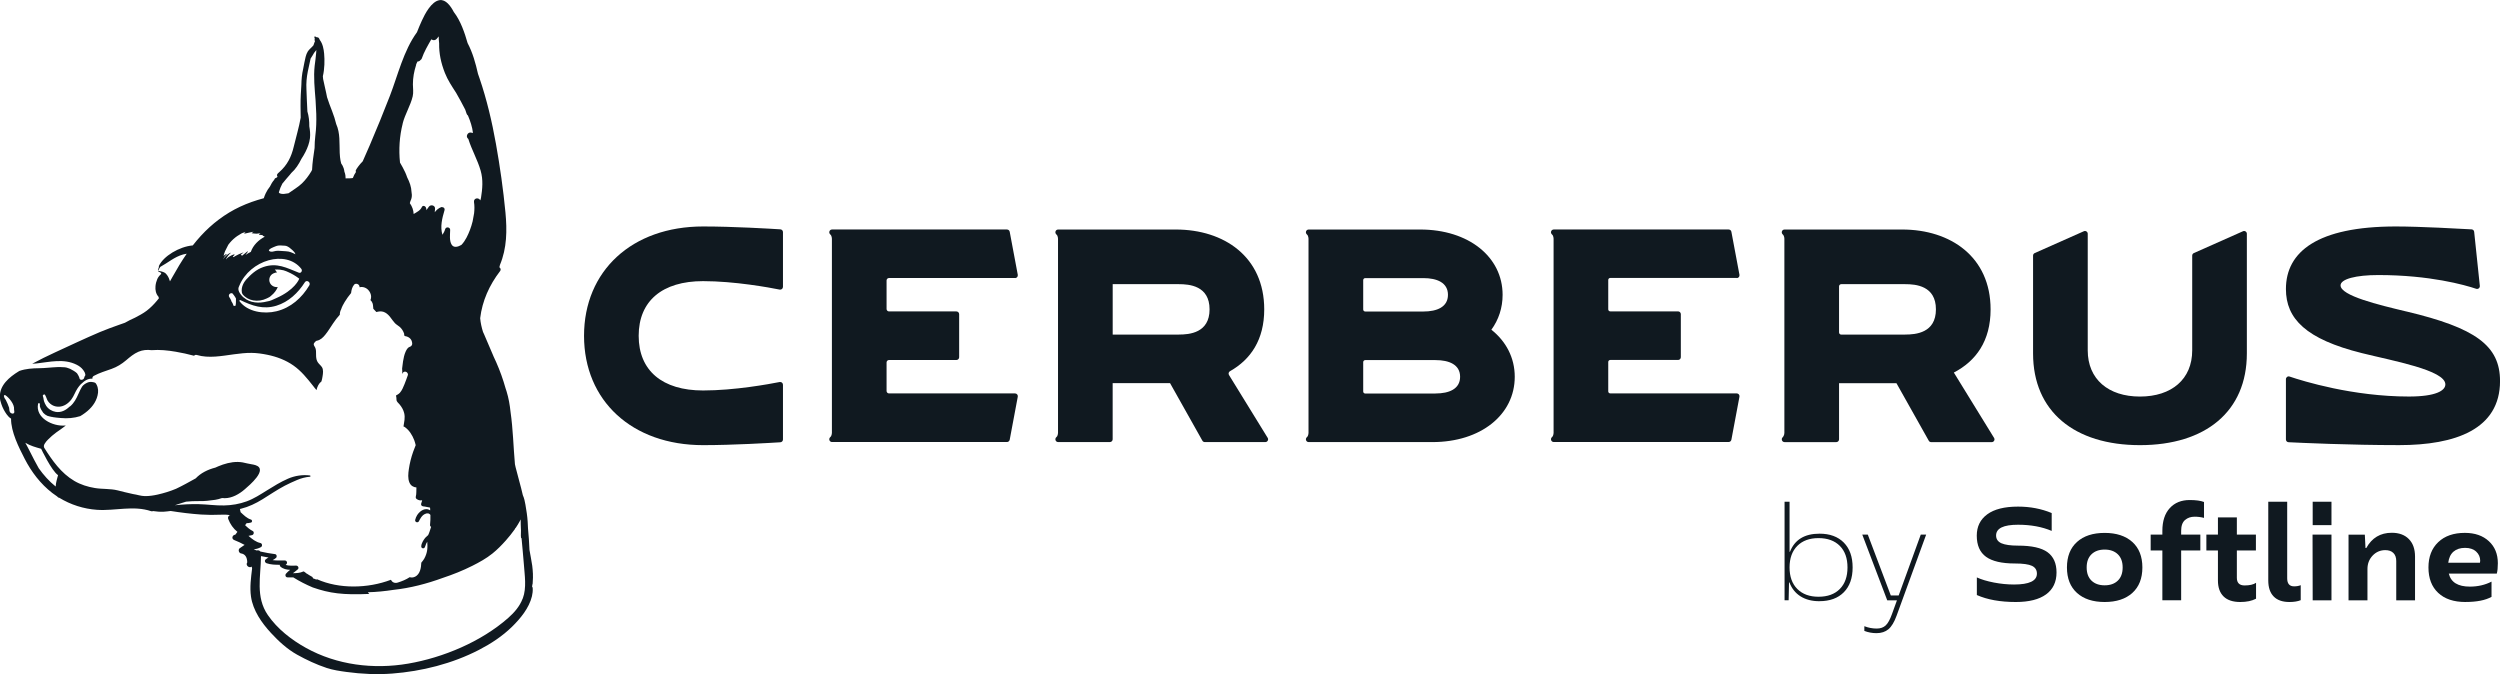
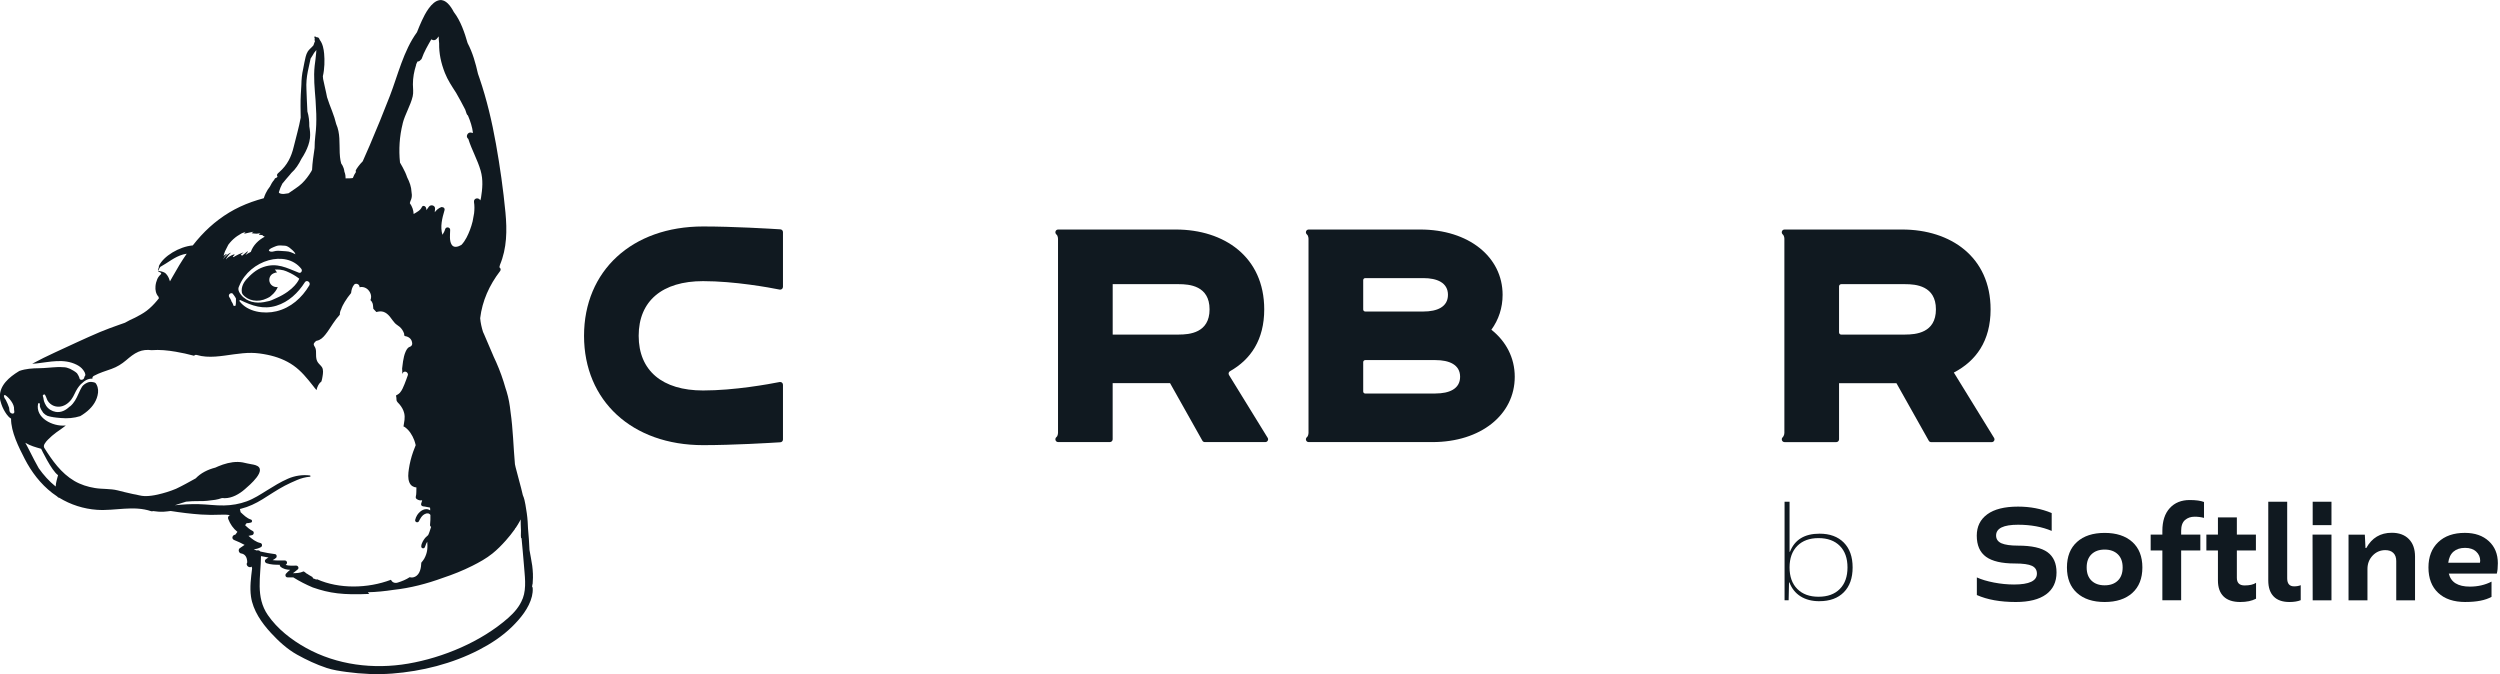
<svg xmlns="http://www.w3.org/2000/svg" viewBox="0 0 940.65 253.64">
  <defs>
    <style>      .cls-1 {        isolation: isolate;      }      .cls-2 {        fill: #101920;      }      .cls-3 {        mix-blend-mode: multiply;      }    </style>
  </defs>
  <g class="cls-1">
    <g id="Layer_2" data-name="Layer 2">
      <g id="Capa_1" data-name="Capa 1">
        <g class="cls-3">
          <g>
            <path class="cls-2" d="M684.57,226.21c-2.8,0-5.17-.61-7.1-1.83-1.93-1.22-3.32-2.97-4.18-5.24h-.15s-.15,6.72-.15,6.72h-1.53s0-37.08,0-37.08h1.88s0,18.84,0,18.84h.15c1.78-4.55,5.49-6.82,11.12-6.82,3.89,0,6.94,1.12,9.15,3.36,2.21,2.24,3.31,5.36,3.31,9.34,0,3.99-1.1,7.1-3.31,9.34-2.21,2.24-5.27,3.36-9.19,3.36Zm-.35-1.68c3.43,0,6.11-.97,8.03-2.92,1.93-1.94,2.89-4.65,2.89-8.11,0-3.46-.96-6.16-2.89-8.11-1.93-1.94-4.61-2.92-8.03-2.92-3.36,0-6.01,.97-7.96,2.92-1.94,1.95-2.92,4.65-2.92,8.11,0,3.46,.97,6.16,2.92,8.11,1.94,1.95,4.6,2.92,7.96,2.92Z" />
-             <path class="cls-2" d="M706.03,238.23c-1.58,0-3.1-.28-4.55-.84v-1.78c1.48,.59,3.03,.89,4.65,.89,1.42,0,2.55-.4,3.39-1.19s1.62-2.21,2.35-4.25l1.88-5.19h-3.66s-9.39-24.72-9.39-24.72h2.08s8.65,22.89,8.65,22.89h2.97s8.31-22.89,8.31-22.89h2.03s-11.12,30.5-11.12,30.5c-.89,2.44-1.92,4.14-3.09,5.12-1.17,.97-2.66,1.46-4.48,1.46Z" />
            <path class="cls-2" d="M758.44,226.51c-5.8,0-10.68-.87-14.63-2.62v-6.63c1.71,.79,3.86,1.43,6.43,1.93,2.57,.49,5.09,.74,7.57,.74,5.73,0,8.6-1.37,8.6-4.1,0-1.35-.62-2.32-1.85-2.92-1.24-.59-3.39-.89-6.45-.89-4.91,0-8.53-.84-10.85-2.52-2.32-1.68-3.48-4.33-3.48-7.96,0-3.43,1.32-6.1,3.96-8.03,2.64-1.93,6.49-2.89,11.57-2.89,4.58,0,8.8,.81,12.66,2.42v6.72c-3.66-1.55-7.88-2.32-12.66-2.32-5.51,0-8.26,1.35-8.26,4.05,0,1.35,.67,2.32,2,2.92,1.34,.59,3.44,.89,6.3,.89,5.11,0,8.79,.83,11.05,2.47,2.26,1.65,3.39,4.19,3.39,7.61,0,3.59-1.31,6.35-3.93,8.26-2.62,1.91-6.42,2.87-11.4,2.87Z" />
            <path class="cls-2" d="M802.31,223.1c-2.52,2.27-5.99,3.41-10.41,3.41-4.42,0-7.89-1.14-10.41-3.41-2.52-2.28-3.78-5.47-3.78-9.59,0-4.12,1.26-7.32,3.78-9.59,2.52-2.28,5.99-3.41,10.41-3.41,4.42,0,7.89,1.14,10.41,3.41,2.52,2.27,3.78,5.47,3.78,9.59,0,4.12-1.26,7.32-3.78,9.59Zm-15.35-4.62c1.22,1.17,2.87,1.75,4.94,1.75,2.08,0,3.72-.58,4.94-1.75,1.22-1.17,1.83-2.83,1.83-4.97,0-2.14-.61-3.8-1.83-4.97-1.22-1.17-2.87-1.76-4.94-1.76-2.08,0-3.73,.59-4.94,1.76-1.22,1.17-1.83,2.83-1.83,4.97,0,2.14,.61,3.8,1.83,4.97Z" />
            <path class="cls-2" d="M825.67,194.42c-1.38,0-2.56,.41-3.53,1.24-.97,.83-1.46,2.19-1.46,4.1v1.38h7.22s0,5.98,0,5.98h-7.22s0,18.74,0,18.74h-7.07s0-18.74,0-18.74h-4.4s0-5.98,0-5.98h4.4v-1.38c0-3.69,.93-6.55,2.79-8.58,1.86-2.03,4.36-3.04,7.49-3.04,2.34,0,4.14,.25,5.39,.74v5.98c-1.12-.3-2.32-.45-3.61-.45Z" />
            <path class="cls-2" d="M842.93,226.51c-2.77,0-4.86-.69-6.28-2.08s-2.13-3.39-2.13-6.03v-11.27h-4.35s0-5.98,0-5.98h4.35v-6.48s7.12,0,7.12,0v6.48h7.17s0,5.98,0,5.98h-7.17v10.28c0,1.91,.97,2.87,2.92,2.87,1.88,0,3.31-.33,4.3-.99v5.98c-1.55,.82-3.53,1.24-5.93,1.24Z" />
            <path class="cls-2" d="M861.42,226.51c-2.6,0-4.58-.69-5.93-2.08-1.35-1.38-2.03-3.39-2.03-6.03v-29.61s7.12,0,7.12,0v28.82c0,2.01,.87,3.01,2.62,3.01,.92,0,1.75-.15,2.47-.44v5.64c-1.12,.46-2.54,.69-4.25,.69Z" />
            <path class="cls-2" d="M870.17,225.87l-.05-24.72h7.12s0,24.72,0,24.72h-7.07Zm0-28.28v-8.8s7.07,0,7.07,0v8.8s-7.07,0-7.07,0Z" />
-             <path class="cls-2" d="M890.34,206.19c2.11-3.82,5.31-5.73,9.59-5.73,2.74,0,4.88,.79,6.43,2.37,1.55,1.58,2.32,3.78,2.32,6.58v16.46s-7.07,0-7.07,0v-14.78c0-1.32-.36-2.33-1.09-3.04-.73-.71-1.73-1.06-3.02-1.06-1.88,0-3.47,.69-4.77,2.05-1.3,1.37-1.95,3.06-1.95,5.07v11.77s-7.12,0-7.12,0v-24.72s6.13,0,6.13,0l.25,5.04h.3Z" />
+             <path class="cls-2" d="M890.34,206.19c2.11-3.82,5.31-5.73,9.59-5.73,2.74,0,4.88,.79,6.43,2.37,1.55,1.58,2.32,3.78,2.32,6.58v16.46s-7.07,0-7.07,0v-14.78c0-1.32-.36-2.33-1.09-3.04-.73-.71-1.73-1.06-3.02-1.06-1.88,0-3.47,.69-4.77,2.05-1.3,1.37-1.95,3.06-1.95,5.07v11.77s-7.12,0-7.12,0v-24.72s6.13,0,6.13,0l.25,5.04Z" />
            <path class="cls-2" d="M927.67,226.51c-4.42,0-7.84-1.14-10.28-3.44-2.44-2.29-3.66-5.48-3.66-9.57,0-3.99,1.22-7.15,3.66-9.49,2.44-2.34,5.78-3.51,10.04-3.51,3.76,0,6.76,1.04,9.02,3.12,2.26,2.08,3.39,4.85,3.39,8.31,0,1.62-.13,2.92-.4,3.9h-18.05c.79,3.26,3.43,4.89,7.91,4.89,3.03,0,5.75-.63,8.16-1.88v5.73c-2.31,1.29-5.57,1.93-9.79,1.93Zm-6.48-14.78h11.91c.06-.26,.1-.51,.1-.74,0-1.35-.5-2.5-1.51-3.44-1.01-.94-2.4-1.41-4.18-1.41-1.81,0-3.26,.47-4.35,1.41-1.09,.94-1.75,2.33-1.98,4.18Z" />
          </g>
          <g>
            <path class="cls-2" d="M293.62,86.29c-3.78-.24-17.81-1.08-29.07-1.08-26.74,0-44.8,16.68-44.8,41.14,0,24.45,18.06,41.14,44.8,41.14,11.26,0,25.29-.84,29.07-1.08,.55-.03,.98-.49,.98-1.04v-20.6c0-.66-.59-1.15-1.24-1.03-4,.79-17,3.18-28.82,3.18-15.31,0-24.23-7.43-24.23-20.57,0-13.14,8.91-20.57,24.23-20.57,11.81,0,24.82,2.38,28.82,3.18,.65,.13,1.24-.37,1.24-1.03v-20.6c0-.55-.43-1.01-.98-1.04Z" />
-             <path class="cls-2" d="M381.92,104.64c.65,0,1.15-.59,1.03-1.24l-3.04-16.2c-.09-.49-.52-.85-1.03-.85h-64.36s-1.46,0-1.46,0h-.05c-.92,.05-1.33,1.17-.65,1.82,.1,.1,.21,.22,.32,.35,.02,.04,.33,.65,.33,1.36v72.92c0,.71-.31,1.32-.33,1.36-.11,.13-.22,.26-.32,.35-.68,.65-.27,1.77,.65,1.81h0s.05,0,.05,0h1.46s64.36,0,64.36,0c.5,0,.93-.36,1.03-.85l3.04-16.2c.12-.64-.37-1.24-1.03-1.24h-47.43c-.5,0-.91-.41-.91-.91v-10.75c0-.5,.41-.91,.91-.91h25.36c.58,0,1.04-.47,1.04-1.04v-16.2c0-.58-.47-1.04-1.04-1.04h-25.36c-.5,0-.91-.41-.91-.91v-10.75c0-.5,.41-.91,.91-.91h47.43Z" />
            <path class="cls-2" d="M462.42,141.1c-.31-.5-.13-1.15,.39-1.44,7.8-4.41,12.87-11.83,12.87-23.25,0-19.77-15.08-30.05-33.25-30.05h-42.83s-.47,0-.47,0h-.99c-.96,0-1.39,1.16-.7,1.82,.1,.1,.21,.22,.32,.35,.02,.04,.33,.64,.33,1.35v72.93c0,.71-.31,1.32-.33,1.35-.11,.13-.22,.26-.32,.35-.69,.66-.26,1.82,.7,1.82h.99s.47,0,.47,0h18.01c.58,0,1.04-.47,1.04-1.04v-21.12s21.6,0,21.6,0l12.16,21.64c.18,.33,.53,.53,.91,.53h22.77c.82,0,1.32-.9,.89-1.59l-14.56-23.65Zm-18.85-15.21h-24.91s0-18.97,0-18.97h24.91c3.89,0,11.54,.57,11.54,9.48s-7.66,9.48-11.54,9.48Z" />
            <path class="cls-2" d="M561.14,124.07c2.74-3.77,4.23-8.23,4.23-13.14,0-14.28-12.8-24.57-30.97-24.57h-40.54s-.47,0-.47,0h-.99c-.96,0-1.39,1.16-.7,1.82,.1,.1,.21,.22,.32,.35,.02,.04,.31,.63,.32,1.32v73c-.01,.7-.3,1.28-.32,1.32-.11,.13-.22,.26-.32,.35-.69,.66-.26,1.82,.7,1.82h.99s.47,0,.47,0h45.11c18.17,0,30.97-10.28,30.97-24.57,0-7.2-3.31-13.37-8.8-17.71Zm-48.22-18.67c0-.42,.34-.76,.76-.76h21.87c5.14,0,9.26,1.71,9.26,6.29,0,4.57-4.11,6.28-9.26,6.28h-21.87c-.42,0-.76-.34-.76-.76v-11.06Zm27.2,42.67h-26.44c-.42,0-.76-.34-.76-.76v-11.06c0-.42,.34-.76,.76-.76h26.44c5.14,0,9.26,1.71,9.26,6.28,0,4.57-4.11,6.28-9.26,6.28Z" />
-             <path class="cls-2" d="M653.46,104.64c.65,0,1.15-.59,1.03-1.24l-3.04-16.2c-.09-.49-.52-.85-1.03-.85h-64.35s-1.46,0-1.46,0h-.06c-.91,.06-1.32,1.17-.64,1.82,.1,.1,.21,.22,.32,.35,.02,.04,.3,.61,.32,1.29v73.05c-.02,.68-.3,1.26-.32,1.29-.11,.13-.22,.26-.32,.35-.67,.65-.27,1.76,.64,1.81h0s.06,0,.06,0h1.46s64.35,0,64.35,0c.5,0,.93-.36,1.03-.85l3.04-16.2c.12-.64-.37-1.24-1.03-1.24h-47.58c-.42,0-.76-.34-.76-.76v-11.06c0-.42,.34-.76,.76-.76h25.51c.58,0,1.04-.47,1.04-1.04v-16.2c0-.58-.47-1.04-1.04-1.04h-25.51c-.42,0-.76-.34-.76-.76v-11.06c0-.42,.34-.76,.76-.76h47.58Z" />
            <path class="cls-2" d="M735.15,140.18c8.34-4.34,13.83-11.88,13.83-23.77,0-19.77-15.08-30.05-33.25-30.05h-42.82s-.48,0-.48,0h-.98c-.96,0-1.39,1.16-.7,1.82,.16,.15,.29,.3,.39,.51,.16,.33,.25,.74,.25,1.11,0,0,0,73.1,0,73.11,0,.46-.15,.95-.41,1.34-.13,.19-.32,.34-.43,.53-.09,.16-.14,.34-.14,.52,0,.58,.46,1.05,1.04,1.05h.98s.48,0,.48,0h18.01c.58,0,1.04-.47,1.04-1.04v-21.12s21.6,0,21.6,0l12.16,21.64c.18,.33,.53,.53,.91,.53h22.77c.82,0,1.32-.9,.89-1.59l-15.13-24.58Zm-18.28-14.28h-24.08c-.46,0-.83-.37-.83-.83v-17.32c0-.46,.37-.83,.83-.83h24.08c3.89,0,11.54,.57,11.54,9.48,0,8.91-7.66,9.48-11.54,9.48Z" />
-             <path class="cls-2" d="M843.94,87.01l-18.48,8.21c-.38,.17-.62,.54-.62,.95v35.67c0,10.86-7.77,17.37-19.66,17.37-11.88,0-19.65-6.51-19.65-17.37v-43.88c0-.76-.78-1.26-1.47-.95l-18.48,8.21c-.38,.17-.62,.54-.62,.95v36.81c0,21.83,15.54,34.51,40.22,34.51,24.68,0,40.22-12.68,40.22-34.51v-45.02c0-.76-.78-1.26-1.47-.95Z" />
-             <path class="cls-2" d="M905.46,117.21c-10.51-2.51-24.8-5.94-24.8-9.83,0-2.4,5.83-3.89,14.17-3.89,19.51,0,32.59,3.74,36.87,5.17,.72,.24,1.43-.35,1.36-1.1l-2.13-20.33c-.05-.51-.45-.9-.96-.93-3.85-.22-19.52-1.09-28.5-1.09-29.48,0-41.37,9.48-41.37,23.54,0,11.2,7.54,18.86,28.57,24.11,11.43,2.86,31.42,6.4,31.42,11.77,0,2.29-3.43,4.57-13.71,4.57-21.1,0-39.8-5.79-44.91-7.52-.68-.23-1.37,.28-1.37,.99v22.68c0,.56,.43,1.02,.99,1.04,4.42,.22,22.99,1.09,41.63,1.09,21.14,0,37.94-5.94,37.94-24.11,0-13.37-9.26-20-35.2-26.17Z" />
          </g>
          <path class="cls-2" d="M200.41,219.67c.07-.78,.11-1.56,.12-2.35,0-.41,0-.83-.02-1.24,.05-.06,.05-.15,0-.2-.04-1.01-.12-2.01-.25-3.01-.26-2-.72-3.97-1.04-5.96-.13-2.68-.27-5.39-.55-8.05-.04-.86-.08-1.72-.13-2.58-.13-2.14-.48-4.28-.84-6.39-.19-1.12-.46-2.44-.98-3.58-.79-3.53-1.86-6.99-2.72-10.51-.09-.38-.17-.76-.25-1.14-.59-6.57-.71-13.18-1.66-19.72-.27-2.59-.71-5.16-1.48-7.66-.12-.39-.26-.77-.38-1.16-.94-3.35-2.11-6.64-3.52-9.82-.31-.69-.62-1.38-.95-2.06-.11-.25-.21-.5-.31-.74-1.12-2.6-2.2-5.21-3.34-7.8-.12-.27-.24-.54-.37-.8-.52-1.66-.91-3.37-1.07-5.17,.79-6.53,3.42-12.4,7.48-17.71,.07-.09,.11-.17,.15-.26,0-.01,0-.03,.01-.04,.02-.06,.04-.12,.05-.18,0-.02,0-.03,0-.05,.04-.37-.16-.71-.47-.92,.09-.3,.17-.6,.23-.92,2.62-6.25,2.7-12.98,2.06-19.73-.82-8.6-2.05-17.26-3.57-25.77-1.49-8.36-3.44-16.66-6.18-24.7-.19-.56-.39-1.11-.58-1.67-.9-4-2.01-7.99-3.91-11.57-1.07-3.76-2.62-8.41-5.19-11.69-1.16-2.25-3.02-4.8-5.33-4.47-3.12,.45-5.56,5.25-6.68,7.69-.66,1.44-1.27,2.9-1.85,4.39-5.04,6.89-7.24,16.32-10.18,23.92-2.41,6.23-4.94,12.43-7.57,18.57-.87,2.03-1.76,4.06-2.66,6.07-1.26,1.25-2.36,2.83-2.61,3.4-.09,.2-.04,.44,.08,.6-.48,.69-.88,1.44-1.17,2.25-.09,.03-.18,.07-.29,.09-.96,.13-1.75,0-2.45,.11,0-.4-.03-.79-.08-1.19-.07-.48-.2-.91-.37-1.34-.06-.45-.14-.89-.28-1.31-.24-.72-.55-1.26-.94-1.82-.21-.78-.35-1.58-.44-2.4-.03-.53-.07-1.06-.11-1.58-.15-3.68,.22-7.38-1.32-10.83-.39-1.61-.89-3.21-1.53-4.83-.72-1.83-1.37-3.55-1.91-5.26-.11-.53-.21-1.05-.32-1.58-.36-1.75-.81-3.5-1.16-5.27-.04-.35-.08-.69-.1-1.05,.66-2.72,.71-6.07,.48-8.5-.15-1.7-.53-3.72-1.6-5.1-.08-.2-.18-.41-.29-.6-.21-.37-.54-.49-.86-.44-.19-.12-.39-.22-.62-.31-.17-.07-.37,.1-.32,.28,.05,.2,.12,.38,.18,.57-.12,.24-.14,.52,.03,.82,.02,.03,.03,.06,.04,.1-.21,.4-.34,.88-.43,1.14-.05,.15-.11,.3-.17,.45-.66,.8-1.58,1.45-2.09,2.25-.77,1.2-.98,2.8-1.3,4.19-.18,.79-.33,1.59-.46,2.39-.46,1.96-.64,4-.67,5.99-.09,1.23-.16,2.47-.22,3.7-.16,2.9-.07,5.79-.04,8.67-.66,3.74-1.73,7.2-2.61,10.91-.91,3.86-2.46,6.94-5.41,9.54-.04,.03-.07,.07-.11,.1-.14,.12-.26,.24-.4,.36-.49,.4-.46,.95-.17,1.34-.17,.12-.34,.25-.5,.39-.35,.06-.65,.3-.74,.72-.66,.74-1.21,1.62-1.63,2.56-.63,.77-1.16,1.62-1.6,2.56-.26,.56-.51,1.17-.71,1.82-3.07,.82-6.07,1.86-8.95,3.21-5.59,2.62-10.55,6.4-14.72,10.94-1.07,1.16-2.08,2.37-3.05,3.61-5.08,.44-11.07,4.04-12.77,7.78-.04,.1-.01,.19,.05,.27-.16,.39-.3,.79-.4,1.2-.03,.11,.14,.19,.19,.08,.2-.44,.45-.86,.72-1.26,2.93-1.59,5.26-3.73,8.57-4.67,.45-.13,.91-.21,1.36-.28-1.94,2.81-3.7,5.74-5.36,8.73-.31,.56-.62,1.11-.94,1.67-.24-.83-.57-1.64-1.07-2.33-.28-.38-.6-.76-1.03-.98-.34-.18-.71-.31-1.09-.4-.39-.1-.79-.16-1.17-.26-.12-.03-.19,.13-.08,.19,.37,.22,.78,.42,1.15,.64-.05,.1-.07,.23-.03,.37-.59,.52-1.13,1.17-1.45,1.9-.36,.85-.6,1.75-.68,2.67-.14,1.45,.16,2.94,1.12,3.98,.05,.19,.1,.38,.17,.56,0,0,0,.01,0,.02-.24,.3-.47,.6-.72,.9-1.16,1.39-2.45,2.7-3.89,3.8-1.36,1.04-2.87,1.81-4.38,2.61-1.3,.57-2.57,1.21-3.8,1.91-.74,.26-1.48,.52-2.22,.78-2.41,.87-4.81,1.71-7.17,2.71-5.69,2.41-11.27,5.08-16.88,7.65-2.9,1.33-5.79,2.76-8.62,4.28,.52-.05,1.04-.08,1.56-.1,5.11-.57,10.31-1.96,15.18,.48,.92,.46,1.79,1.09,2.41,1.93,.4,.54,1.06,1.49,.77,2.21-.05,.12-.13,.23-.24,.32-.04,.4-.19,.78-.53,1.01-.37,.26-.95,.3-1.24-.08-.15-.2-.14-.44-.22-.67-.14-.42-.41-.82-.63-1.2-.07-.12-.14-.23-.21-.33-.74-.68-1.66-1.18-2.56-1.64-.17-.07-.35-.14-.52-.2-.26-.09-.52-.19-.79-.27-.21-.05-.42-.07-.63-.12-1.17-.1-2.25-.1-2.83-.08-2.29,.08-4.55,.4-6.86,.42-2.55,.02-5.06,.19-7.44,1.01-.11,.06-.21,.12-.31,.18-3.48,2.13-7.26,5.25-7.05,9.66,0,.85,.2,1.75,.54,2.65,.46,1.39,1.18,2.74,2.01,3.89,.4,.55,.99,1.22,1.64,1.58-.06,4.95,2.95,10.89,5.12,15.11,2.53,4.93,5.97,9.46,10.38,12.86,.6,.46,1.21,.9,1.84,1.31,.17,.28,.46,.47,.78,.49,4.27,2.62,9.21,4.2,14.2,4.54,6.91,.47,13.64-1.75,20.43,.53,.25,.08,.48,.04,.66-.06,1.35,.21,2.71,.32,4.1,.24,.85-.05,1.69-.16,2.54-.27,3.81,.6,7.63,1.08,11.5,1.34,2.45,.16,4.87,.17,7.32,.06,1.36-.06,2.54-.04,3.59,.2-.61,.05-1,.76-.77,1.37,.77,2.01,1.91,3.63,3.48,4.89-.27,.35-.53,.7-.8,1.06-1.13,.07-1.57,1.57-.4,2.02,1.35,.53,2.64,1.14,3.9,1.82-.6,.41-1.2,.83-1.81,1.24-.71,.49-.41,1.73,.38,1.95,1.57,.21,2.38,1.34,2.43,3.37-.78,1.13,.74,2.33,1.67,1.62,0,.04,.02,.08,.03,.12,.05,.19,.08,.39,.12,.58-.42,3.53-.92,7.06-.41,10.61,.75,5.19,4.03,9.88,7.51,13.64,2.87,3.11,6.1,6.09,9.81,8.16,3.54,1.97,7.29,3.74,11.15,5.01,2.42,.8,4.98,1.17,7.49,1.51,5.66,.77,11.4,1.04,17.1,.61,11.24-.85,22.66-3.73,32.7-8.91,4.48-2.31,8.8-5.14,12.41-8.67,3.2-3.13,6.45-7.05,7.53-11.49,.24-1.01,.36-2.05,.29-3.08-.02-.25-.11-.46-.24-.61,.08-.31,.15-.63,.18-1ZM4.19,155.42c-.34-.06-.58-.52-.65-1.02-.05-.33-.07-.66-.11-.98-.33-1.01-.76-1.97-1.24-2.92-.18-.27-.37-.54-.55-.83-.05-.08-.05-.17-.02-.26-.04-.07-.08-.14-.12-.21-.17-.31,.17-.72,.5-.51,1.3,.83,3.52,3.4,3.29,5.33,.06,.31,.09,.63,.11,.95,.02,.7-.86,.85-1.21,.45ZM151.51,46.45c.9-3.52,2.95-6.72,3.77-10.19,.35-1.5,.09-3.03,.08-4.54,0-2.49,.43-4.84,1.19-7.21,.04-.12,.05-.23,.05-.34,.15-.34,.31-.68,.48-1.02,.44,0,.91-.21,1.16-.6,.19-.11,.35-.26,.43-.48,.89-2.57,2.27-4.91,3.61-7.26,.1,.07,.21,.13,.34,.16,.5,.27,1.22,.18,1.66-.32,.28-.31,.54-.64,.79-.96,0,.87,.06,1.75,.16,2.63-.07,3.79,.69,7.35,2.16,11.11,1.04,2.66,2.66,5.07,4.22,7.49,1.17,2.1,2.38,4.18,3.44,6.34,.18,.48,.35,.96,.49,1.45,.1,.35,.3,.6,.53,.76,.89,2.1,1.63,4.3,1.89,6.55-.27-.06-.56-.11-.87-.15-1.09-.14-1.91,1.41-1.09,2.2,.08,.08,.15,.16,.22,.24,1.27,4.07,3.45,7.8,4.63,11.9,.99,3.46,.67,6.83,.13,10.24-.08,.32-.16,.64-.25,.96-.03-.04-.05-.08-.07-.13-.72-1.14-2.54-.68-2.31,.78,.21,1.29,.2,2.71,.04,4.16-.2,1.01-.36,2.02-.55,3.03-.54,2.21-1.36,4.35-2.28,6.11-.52,.99-1.15,1.96-1.94,2.78-1.25,.76-2.86,1.19-3.65-.04-.99-1.54-.61-3.87-.59-5.6,.02-1.09-1.6-1.3-1.89-.26-.21,.77-.59,1.45-1.02,2.1-.9-3.01-.16-6.05,.8-9.3,.17-.55-.28-1.07-.78-1.08-.17-.06-.35-.08-.51-.01-.98,.39-1.77,1.07-2.4,1.91,.03-.43,.06-.86,.11-1.29,.14-1.3-1.61-1.77-2.32-.8-.32,.44-.63,.88-.94,1.32,0-.13,0-.27,0-.4,0-.14-.05-.26-.12-.36h0c-.05-.76-1.21-1.26-1.58-.43-.58,1.3-1.89,1.91-3.09,2.62-.07-1.45-.53-2.79-1.44-4.08,.09-.28,.17-.55,.24-.82,.37-.71,.55-1.47,.52-2.34-.01-.36-.05-.71-.12-1.05-.08-1.92-.7-3.68-1.65-5.53-.41-1.27-1.02-2.53-1.65-3.69-.33-.61-.68-1.22-1.03-1.83-.51-4.9-.21-9.86,1.02-14.71Zm-45.18,22.54c.86-1.13,1.85-2.18,2.74-3.24,.19-.22,.37-.45,.55-.68,1.57-1.37,2.82-3.3,3.78-5.28,.56-.85,1.08-1.73,1.54-2.64,.81-1.62,1.48-3.38,1.69-5.19,.17-1.49,0-2.97-.25-4.44,.03-1.91-.18-3.81-.72-5.6-.2-2.79-.21-5.61-.36-8.39-.12-2.26,.08-4.44,.52-6.66,.21-1.07,.46-2.12,.69-3.19,.11-.53,.26-1.07,.35-1.62,.04-.07,.08-.14,.12-.21,.39-.64,.86-1.29,1.21-1.98,.29-.34,.58-.69,.84-1.06-.01,.33-.04,.66-.06,.98-.11,1.66-.38,3.3-.57,4.95-.48,4.26,.01,8.63,.33,12.89,0,.11,.02,.22,.02,.32,.06,1.64,.16,3.28,.25,4.92,.07,2.75,0,5.49-.36,8.25-.19,1.52-.25,3.04-.27,4.56-.4,2.76-.83,5.48-.95,8.22l-.31,.61c-1,1.65-2.16,3.21-3.53,4.52-1.5,1.44-3.37,2.46-5.04,3.69-.57,.08-1.14,.16-1.71,.24-.65,.03-1.36-.03-1.84-.39-.02-.08-.05-.16-.06-.25,0,0,0-.01,0-.02,.33-1.17,.8-2.27,1.37-3.35Zm10.06,38.38c-2.8,4.71-6.97,8.44-12.39,9.75-4.68,1.13-10.8,.29-13.86-3.76-.15-.2,.03-.58,.3-.45,4.44,2.16,8.6,3.62,13.54,2.12,4.59-1.4,8.19-4.83,10.72-8.82,.71-1.12,2.35,.03,1.69,1.16Zm-15.07-13.45c.45-.45,1.05-.7,1.63-.95,.6-.25,1.2-.51,1.84-.59,.54-.07,1.09-.02,1.64,.03,.4,.04,.86-.01,1.24,.11,.9,.28,1.7,.99,2.38,1.61,.47,.43,.94,.92,1.11,1.54-.57-.3-1.16-.56-1.76-.78-.27-.09-.54-.18-.82-.24-.35-.07-.71-.09-1.07-.12-.72-.05-1.44-.09-2.16-.14-.51-.03-1.03-.06-1.54,.02-.42,.07-.83,.21-1.26,.27-.42,.06-.89,.02-1.23-.23-.07-.05-.13-.11-.15-.19-.03-.13,.06-.25,.15-.34Zm12.07,7.27c.51,.65-.1,1.75-.96,1.41-4.61-1.81-8.22-3.89-13.33-2.13-2.78,.96-4.67,2.77-6.5,4.75-.7,.82-2,2.69-1.58,4.91,.07,.23,.16,.4,.23,.53,1.94,2.53,5.81,3.27,9.22,1.58,.05-.02,.09-.05,.14-.08,.43-.16,.95-.44,1.48-.96,1.11-.89,1.93-2.01,2.43-3.21-1.15,.17-2.39-.41-2.92-1.49-.66-1.34-.1-3.01,1.27-3.63,.05-.02,.11-.04,.16-.06,.36-.19,.77-.29,1.19-.3-.17-.28-.34-.54-.55-.79l-.28-.29s1.5-.17,3.23,.26c.09,.02,.17,.04,.23,.06,.05,.02,.1,.04,.14,.06,.43,.13,.86,.28,1.29,.5,0,0,0,0,.01,0,1.48,.64,2.9,1.47,4.19,2.45,.03,0,.07,.01,.08,.05,0,0,0,0,0,0,.02,.01,.03,.02,.05,.03-.02,.01-.03,.03-.05,.04,0,.26-1.74,4.28-8.66,7.31-1.09,.48-2.22,1.1-3.41,1.24,0,0-.01,0-.02,0-2.95,.78-6.36,.59-8.66-1.41l.02,.05c-.84-.61-1.57-1.75-1.57-1.75h0c-.39-.59-.75-1.44-.47-2.22,.07-.2,.17-.41,.27-.63,3.94-9.6,17.53-13.7,23.33-6.3Zm-28.22-5.66c-.38,.22-.73,.48-1.06,.76,.16-.6,.34-1.2,.57-1.78,.4-.81,.8-1.62,1.22-2.42,.21-.28,.42-.56,.65-.82,.8-.93,1.71-1.76,2.71-2.45,.5-.35,1.02-.67,1.55-.96,.1-.05,.2-.1,.3-.15,.4-.12,.79-.26,1.19-.43,.05-.02,.1-.04,.15-.06-.16,.15-.33,.29-.48,.44-.09,.09-.02,.28,.12,.24,1.09-.32,2.21-.44,3.31-.72-.21,.14-.42,.3-.65,.48-.05,.04-.02,.12,.04,.12,.59,.03,1.21,.17,1.79,.15,.48-.01,.98-.14,1.46-.24-.19,.14-.37,.28-.54,.41-.09,.07-.04,.24,.08,.24,.37,.01,.76,.08,1.14,.12,.15,.25,.41,.44,.69,.47-.03,.04,0,.12,.06,.11,.07,0,.15-.01,.23-.02-2.39,1.22-4.49,3.28-5.32,5.75-.7,.33-1.37,.73-2.01,1.18,.29-.4,.58-.8,.87-1.2,.09-.12-.09-.22-.18-.14-.69,.55-1.37,1.1-2.05,1.66,0,0,0-.01,0-.02-.09-.22-.23-.37-.4-.45,.31-.25,.62-.51,.95-.73,.04-.02,.01-.09-.03-.07-1.09,.36-2.15,.84-3.14,1.42-.16,.09-.31,.21-.46,.34-.1-.1-.21-.16-.33-.19,.19-.22,.39-.42,.6-.61,.12-.1,0-.31-.15-.26-.57,.18-1.12,.44-1.63,.75-.3,.18-.63,.37-.89,.62-.16,.15-.3,.33-.44,.5-.02-.03-.02-.06-.05-.09,.43-.85,.99-1.63,1.73-2.26,.07-.06-.02-.16-.09-.12-1.14,.59-2.04,1.47-2.79,2.49,.35-.71,.82-1.35,1.39-1.9,.07-.06-.02-.17-.09-.12Zm1.85,17.64c-.22-.46-.38-.91-.7-1.31-.17-.22-.22-.44-.21-.65,.02-.36,.25-.66,.57-.81,.23-.11,.5-.14,.75-.03,.02,.02,.03,.03,.05,.05,.18,.21,.36,.43,.53,.66,.15,.2,.3,.41,.43,.63,.03,.04,.05,.08,.07,.13,.07,.12,.14,.23,.21,.36,.02,.04,.04,.09,.06,.14,.03,.53,.01,1.07-.02,1.58,0,.03,0,.06,0,.09,0,.01,0,.02,0,.03-.01,.17-.04,.33-.06,.5-.02,.15-.04,.3-.07,.45,0,0,0,.01,0,.02-.17,.11-.4,.13-.61,.07-.07-.02-.14-.05-.2-.1,0-.01,0-.02,0-.04-.01-.06-.04-.12-.06-.18-.01-.04-.03-.09-.04-.13-.03-.09-.05-.18-.09-.26-.04-.11-.1-.21-.15-.31-.07-.13-.14-.27-.22-.39,0-.01-.01-.03-.02-.04-.06-.1-.14-.19-.21-.29,.02-.02,.03-.04,.05-.06-.02-.03-.03-.06-.04-.09ZM21.84,178.79c-.09,.35-.19,.69-.28,1.03-.18,.67-.36,1.35-.48,2.04-.07,.4-.11,.8-.13,1.2-2.46-1.97-4.56-4.32-6.38-6.89-1.19-2.07-2.26-4.21-3.33-6.31-.57-1.11-1.12-2.21-1.73-3.28,0,0,.02,.01,.02,.02,1.82,1.11,3.91,1.69,5.95,2.26h0s3.91,8.27,6.37,9.93h0Zm74.76,28.33c-.38-.11-.76-.23-1.14-.37,.94-.17,1.86-.41,2.73-.89,.61-.34,.51-1.39-.2-1.54-1.69-.35-3.16-1.52-4.49-2.69,.45-.09,.91-.18,1.36-.29,.69-.17,.87-1.23,.2-1.56-1.11-.55-2.02-1.36-2.88-2.23,.28-.14,.5-.4,.57-.7,.55,0,1.11-.07,1.68-.23,.56-.16,.55-.96,0-1.13-1.59-.49-2.7-1.68-3.9-2.77-.08-.4-.17-.81-.26-1.21,.13-.03,.26-.05,.39-.09,2.89-.71,5.58-2,8.1-3.56,2.78-1.72,5.49-3.57,8.38-5.1,1.5-.79,3.06-1.48,4.62-2.15,1.54-.66,3.17-1.1,4.84-1.23,.32-.02,.31-.46,0-.49-2.81-.35-5.71,.11-8.29,1.24-2.74,1.2-5.29,2.77-7.82,4.35-2.47,1.54-4.93,3.15-7.68,4.16-2.73,1-5.6,1.48-8.5,1.54-3.22,.07-6.4-.42-9.62-.49-2.97-.07-5.94,.1-8.9,.42,1.41-.46,2.8-.95,4.22-1.36,1.56-.15,3.12-.24,4.76-.21,2.36,.05,3.85-.17,6.2-.48,.87-.12,1.64-.37,2.43-.63,.05,0,.18-.01,.35-.04,.25,.04,.5,.06,.76,.06,2.85,0,5.56-1.58,7.64-3.4,1.6-1.4,8.9-7.45,3.97-9.04-.99-.32-2.06-.37-3.07-.64-1.18-.32-2.35-.54-3.58-.56-2.56-.03-5.07,.69-7.41,1.67-.34,.14-.66,.3-1,.45-2.91,.74-5.57,2.09-7.41,4.05-.02,0-.03,.02-.05,.03-2.44,1.34-4.84,2.71-7.35,3.89-2.24,.94-4.6,1.66-6.95,2.19-1.57,.35-3.17,.59-4.78,.57-1.56-.02-2.95-.56-4.47-.77-.69-.19-1.39-.35-2.09-.48-.1-.03-.5-.12-1.04-.24-.88-.22-1.76-.44-2.63-.66-2.84-.71-5.73-.41-8.59-.89-2.7-.44-5.35-1.27-7.72-2.66-5.02-2.95-8.32-7.7-11.39-12.56,.03-.18,0-.36-.11-.5,.08-.18,.13-.38,.14-.58,.09-.18,.18-.34,.25-.45,.33-.57,.76-1.03,1.22-1.5,.96-.97,1.95-1.83,3.05-2.64,1.18-.86,2.47-1.68,3.62-2.62-.06,0-.12,0-.19,0-4.83,.43-11.34-2.93-10.24-8.19,.08-.38,.67-.31,.67,.07,0,.25,0,.55,0,.87,.23,.94,.73,1.7,1.27,2.46,.44,.48,.96,.86,1.55,1.13,.27,.08,.54,.16,.81,.23,.26,.07,.53,.13,.79,.18,.1,0,.21,.01,.31,.02,.04,0,.07,.03,.09,.06,1,.17,2.02,.25,3.04,.34,2.58,.24,5,.03,7.31-.7,.32-.19,.63-.38,.94-.58,.64-.41,1.23-.88,1.81-1.36,2.09-1.78,3.64-4.07,3.97-6.89,.08-.69,.02-1.41-.17-2.08-.09-.33-.22-.65-.39-.96-.13-.23-.24-.5-.47-.65-.24-.16-.55-.22-.83-.27-.78-.15-1.44-.14-2.18,.19-.73,.33-1.57,.86-2,1.55-.52,.83-.91,1.73-1.32,2.62-.02,.04-.03,.08-.05,.11-.74,1.71-1.61,3.38-3.06,4.6-.08,.07-.18,.09-.27,.16-1.41,1.34-3.11,2.29-5.19,1.95-1.43-.24-2.81-1.08-3.59-2.3-.36-.56-.63-1.18-.84-1.81-.02-.07,0-.13-.02-.2-.05-.09-.04-.13-.08-.3-.05-.18-.06-.35-.08-.52-.02-.24-.13-.5-.2-.73-.03-.1-.06-.21-.04-.32,0-.05,.05-.08,.08-.12v-.02s.02-.02,.03-.03c.01-.01,.02-.02,.04-.03,.12-.09,.36-.24,.54-.19,.24,.07,.91,1.89,.91,1.89h0c.07,.17,.13,.32,.22,.47,.28,.44,.62,.84,1.02,1.17,.8,.68,1.8,1.05,2.85,1.09,.15,0,.3,0,.45,0,1.86-.09,3.49-1.25,4.58-2.69,1-1.31,1.46-2.92,2.39-4.27,.32-.46,.69-.97,1.12-1.42l.84-.73c.1-.09,.19-.19,.3-.27,.3-.25,.61-.45,.91-.61,.36-.2,.75-.35,1.19-.46,.41-.1,.81-.12,1.19-.08-.06-.4,.09-.82,.52-1.06,2.12-1.16,4.43-1.83,6.69-2.64,2.09-.75,3.8-1.82,5.49-3.25,1.43-1.22,2.87-2.44,4.61-3.19,1.59-.69,3.27-.82,4.95-.6,3.03-.25,6.09,.07,9.08,.58,2.32,.4,4.64,.9,6.92,1.52,.22-.27,.57-.42,1.03-.29,4.53,1.34,9.4,.35,13.97-.26,2.19-.29,4.4-.56,6.61-.53,2,.02,4,.31,5.96,.71,3.48,.71,6.88,1.98,9.8,4.03,2.97,2.09,5.14,4.81,7.37,7.63,.37,.46,.81,1.08,1.32,1.63,.29-1.34,.92-2.58,1.86-3.26,.2-.65,.33-1.33,.42-1.94,.17-1.04,.39-2.55-.26-3.47-.44-.63-1.07-1.12-1.51-1.76-.47-.68-.61-1.45-.66-2.26-.09-1.46,.21-2.62-.68-3.9-.41-.59-.18-1.15,.27-1.47,.14-.25,.37-.46,.66-.51,1.36-.24,2.33-1.19,3.19-2.25,1.09-1.33,1.97-2.84,2.94-4.26,.75-1.1,1.59-2.26,2.55-3.3-.02-.7,.15-1.38,.48-1.99,.32-1.01,.85-1.97,1.35-2.8,.71-1.17,1.52-2.29,2.4-3.35,.13-1.13,.38-2.19,1.12-3.12,.56-.7,1.81-.32,2.01,.5,.04,.15,.06,.3,.09,.45,1.14-.32,2.44,.13,3.27,1.04,.59,.65,.96,1.43,1.04,2.31,.05,.52-.05,1.01-.24,1.48,.33,.31,.6,.68,.77,1.13,.23,.61,.2,1.3,.29,1.94,0,.06,0,.11,0,.17,.37,.43,.76,.84,1.16,1.24,.24-.05,.49-.11,.74-.16,.91-.17,1.74-.08,2.56,.36,1.67,.9,2.44,2.65,3.67,3.97,.5,.54,1.22,.92,1.79,1.4,.79,.68,1.32,1.53,1.67,2.51,.08,.21,.07,.43,0,.63,.11,.11,.21,.23,.32,.34,1.55,.24,2.68,1.17,2.74,2.85,.02,.52-.36,1.02-.85,1.17-.35,.1-.57,.24-.89,.6-.27,.3-.53,.77-.74,1.24-.51,1.12-.76,2.41-.97,3.64-.15,.9-.26,1.8-.35,2.71,.08,.7,.07,1.39,.02,2.09,.01-.04,.03-.08,.04-.11,.21-.54,.68-.95,1.31-.78,.52,.14,.98,.75,.78,1.31-.41,1.14-.8,2.28-1.26,3.4-.44,1.07-.93,2.31-1.71,3.19-.41,.46-.96,.76-1.49,1.06,.12,.46,.19,.96,.19,1.52,0,.82,.65,1.19,1.12,1.77,.83,.99,1.47,2.06,1.78,3.33,.43,1.8-.03,3.39-.26,5.02,.12,.06,.28,.09,.38,.16,1.77,1.19,2.9,3.05,3.66,4.99,.24,.61,.38,1.25,.55,1.89-.33,.82-.66,1.64-.95,2.47-.75,2.12-1.31,4.34-1.63,6.57-.23,1.62-.44,3.48,.23,5.03,.52,1.2,1.49,1.74,2.62,1.84-.08,1.15,.07,2.32-.23,3.44-.11,.39,.09,.79,.43,.99,.76,.46,1.35,.51,1.96,.37-.07,.36-.17,.72-.33,1.11-.25,.59,.07,1.15,.72,1.2,.9,.07,1.68,.36,2.51,.44,.03,.05,.06,.11,.09,.17,.03,.3,.02,.59,.04,.89-.45-.27-.94-.45-1.46-.45-.91,0-1.7,.42-2.38,1-.41,.35-.76,.78-1.06,1.22-.36,.54-.58,1.18-.75,1.8-.1,.36,.11,.74,.45,.87,.32,.12,.77,.02,.93-.32,.2-.45,.46-.86,.72-1.27,.06-.09,.11-.18,.17-.26,.03-.04,.06-.08,.09-.13-.11,.13,.11-.16,0,0,.13-.15,.25-.3,.39-.44,.07-.07,.14-.14,.21-.2,.02-.02,.05-.04,.07-.06,.14-.1,.28-.2,.43-.28,.06-.03,.12-.06,.19-.1,.03-.01,.06-.02,.06-.02,.15-.06,.29-.12,.44-.16,.06-.02,.13-.04,.23-.06,.13,0,.27-.01,.43,0,.06,.01,.12,.02,.18,.04,0,0,.09,.03,.14,.05,.03,.02,.06,.03,.09,.05,.05,.03,.1,.06,.18,.11-.06-.06,.08,.05,.03,.02,.05,.04,.09,.08,.14,.13,.03,.03,.05,.06,.08,.09-.06-.1,.06,.06,0,0,.03,.04,.05,.08,.08,.12,.02,1.23,0,2.47-.14,3.71-.04,.36,.15,.61,.39,.79-.34,1.16-.86,2.71-1.2,3.24-.03,.01-.07,0-.1,.02-.05,.03-.08,.09-.14,.13-.06-.04-.11-.15-.12-.42,0,.18,.02,.34,.02,.51-.27,.22-.55,.47-.75,.72-.34,.43-.64,.88-.89,1.37-.14,.28-.26,.57-.37,.86-.11,.29-.13,.63-.15,.93-.03,.35,.32,.65,.63,.68,.37,.04,.65-.19,.77-.53,.02-.06,.04-.11,.07-.2-.06,.14,.04-.11,0,0,.07-.16,.13-.31,.19-.47,.04-.12,.07-.23,.11-.35,0,0,.02-.05,.03-.08,0-.01,.04-.08,.04-.1,.11-.27,.27-.51,.42-.76,.14,2.06,.2,4-1.17,6.45-.3,.53-.71,.96-1.07,1.44-.06,2.02-.51,4.33-2.28,5.25-.74,.38-1.45,.4-2.09,.21-1.36,.91-2.93,1.54-4.5,2.03-1.24,.38-2.12-.18-2.57-1.05-8.69,3.3-19.5,3.5-27.79-.2-.12,.04-.24,.09-.36,.13-.08-.07-.17-.13-.29-.18-.28-.1-.55-.19-.83-.28-.09-.18-.18-.36-.27-.53-.76-.41-1.49-.85-2.19-1.33-.03,.03-.06,.06-.09,.1,0-.06-.01-.12-.03-.18-.31-.22-.62-.44-.92-.68-.1,0-.19,.03-.29,.07-1.13,.51-2.48,.6-3.8,.6,.61-.48,1.25-.93,1.83-1.45,.55-.49,.1-1.39-.58-1.4-1.19-.02-2.78,.17-3.99-.29,.04-.03,.09-.07,.13-.1,.67-.44,.43-1.52-.42-1.54-1.52-.02-3.09,.07-4.61-.13,.46-.25,.91-.51,1.3-.87,.42-.39,.26-1.3-.37-1.39-1.83-.26-3.71-.54-5.54-.98-.32-.44-.95-.57-1.4-.38Zm100.06,18.09c-1.08,2.9-3.17,5.3-5.47,7.32-10.13,8.92-24.44,14.91-37.63,17.17-13.02,2.23-26.8,.54-38.43-5.92-5.46-3.03-10.78-7.15-14.34-12.34-4.72-6.87-2.65-14.51-2.59-22.2,.94,.21,1.89,.38,2.84,.53-.4,.22-.79,.46-1.13,.76-.49,.44-.19,1.2,.37,1.39,1.6,.55,3.31,.59,5,.59-.04,.24,.02,.49,.23,.68,1.03,.91,2.33,1.16,3.66,1.22-.56,.44-1.11,.89-1.56,1.44-.43,.52-.18,1.39,.58,1.39,.7,0,1.42,.01,2.15,0,2.34,1.47,4.8,2.72,7.34,3.79,6.36,2.21,11.3,2.88,21.27,2.44-.18-.21-.35-.43-.54-.63,3.24-.08,6.46-.41,9.65-.9,6.3-.68,12.54-2.3,18.6-4.52,3.79-1.26,7.5-2.74,11.06-4.53,2.61-1.31,5.24-2.76,7.53-4.6,1.84-1.47,3.5-3.17,5.06-4.92,1.19-1.35,2.34-2.76,3.38-4.24,.07-.25,.21-.45,.4-.59,.52-.78,1.01-1.57,1.45-2.39,.13-.24,.25-.48,.37-.72-.01,1.25,.03,2.51,.09,3.77,0,.07,.02,.13,.02,.2,0,.06,0,.11,0,.17,0,.02,0,.03,0,.05,0,0,0,0,0,0,0,.63-.02,1.25-.04,1.88,.03,.35,.05,.7,.07,1.04,.05-.07,.11-.14,.17-.21,.27,3.36,.66,6.71,.88,9.9,.29,4.23,1.11,8.88-.41,12.97Z" />
        </g>
      </g>
    </g>
  </g>
</svg>